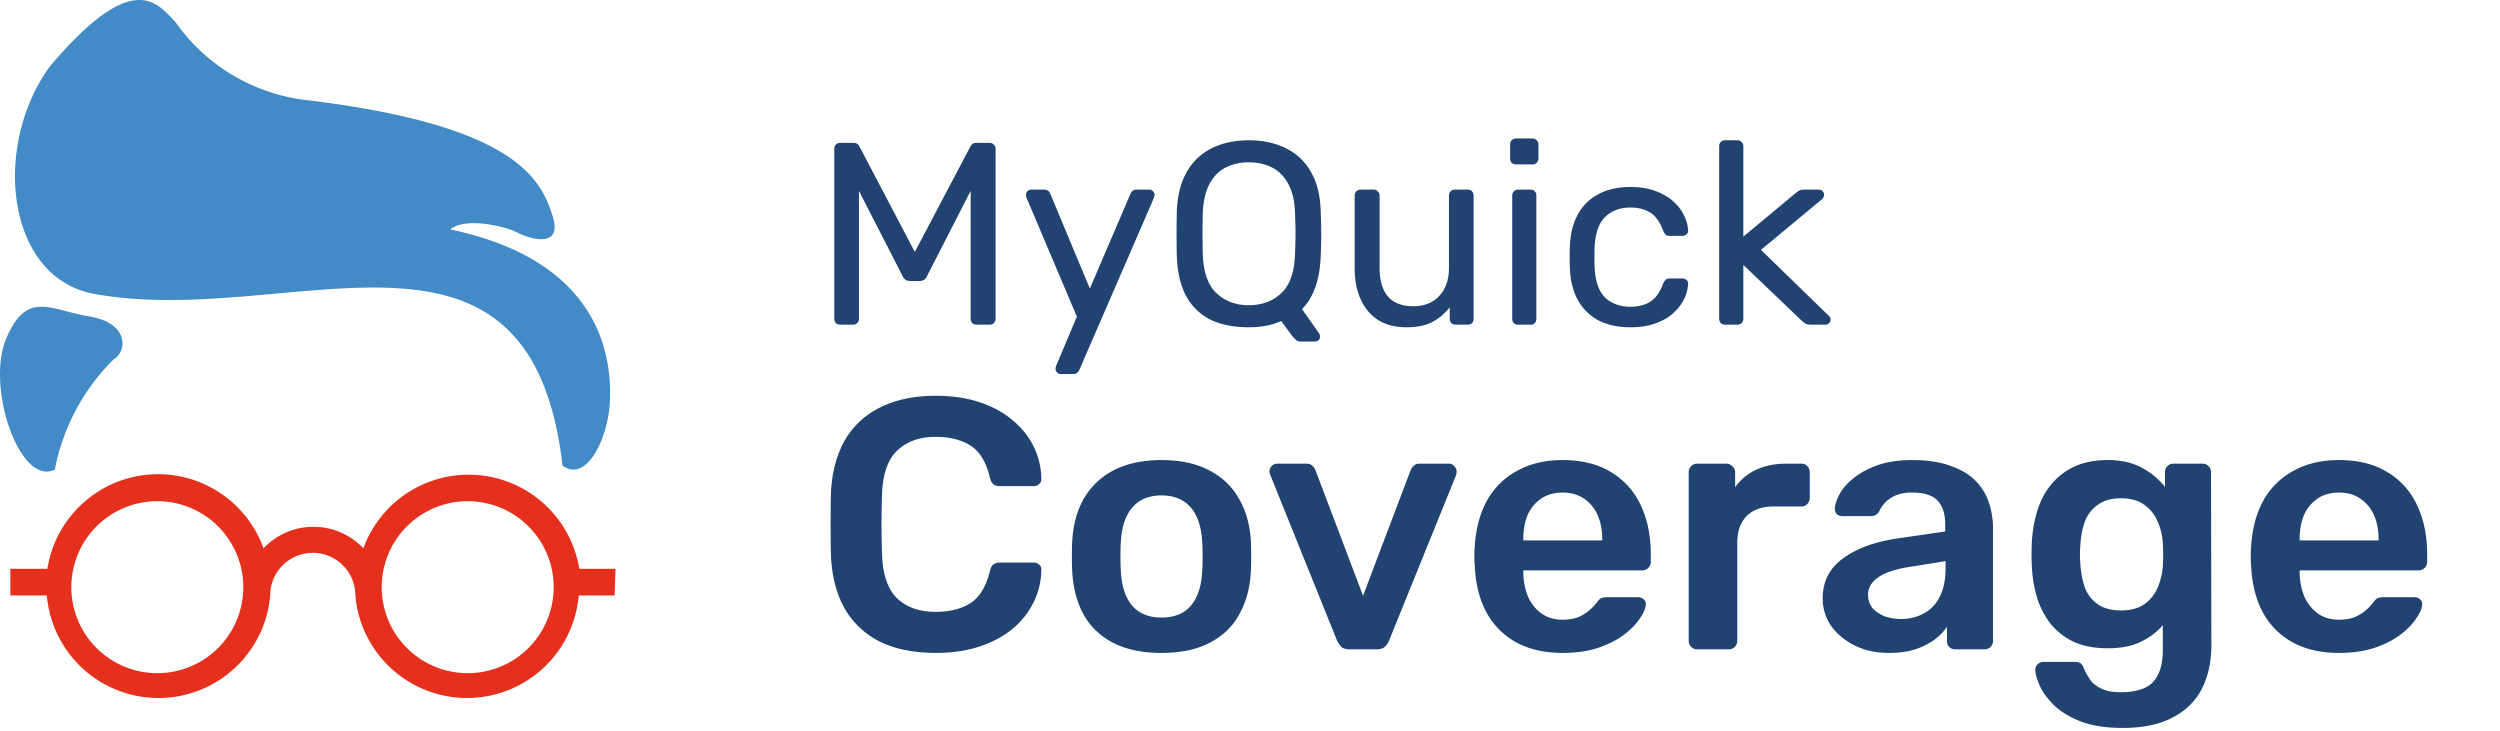
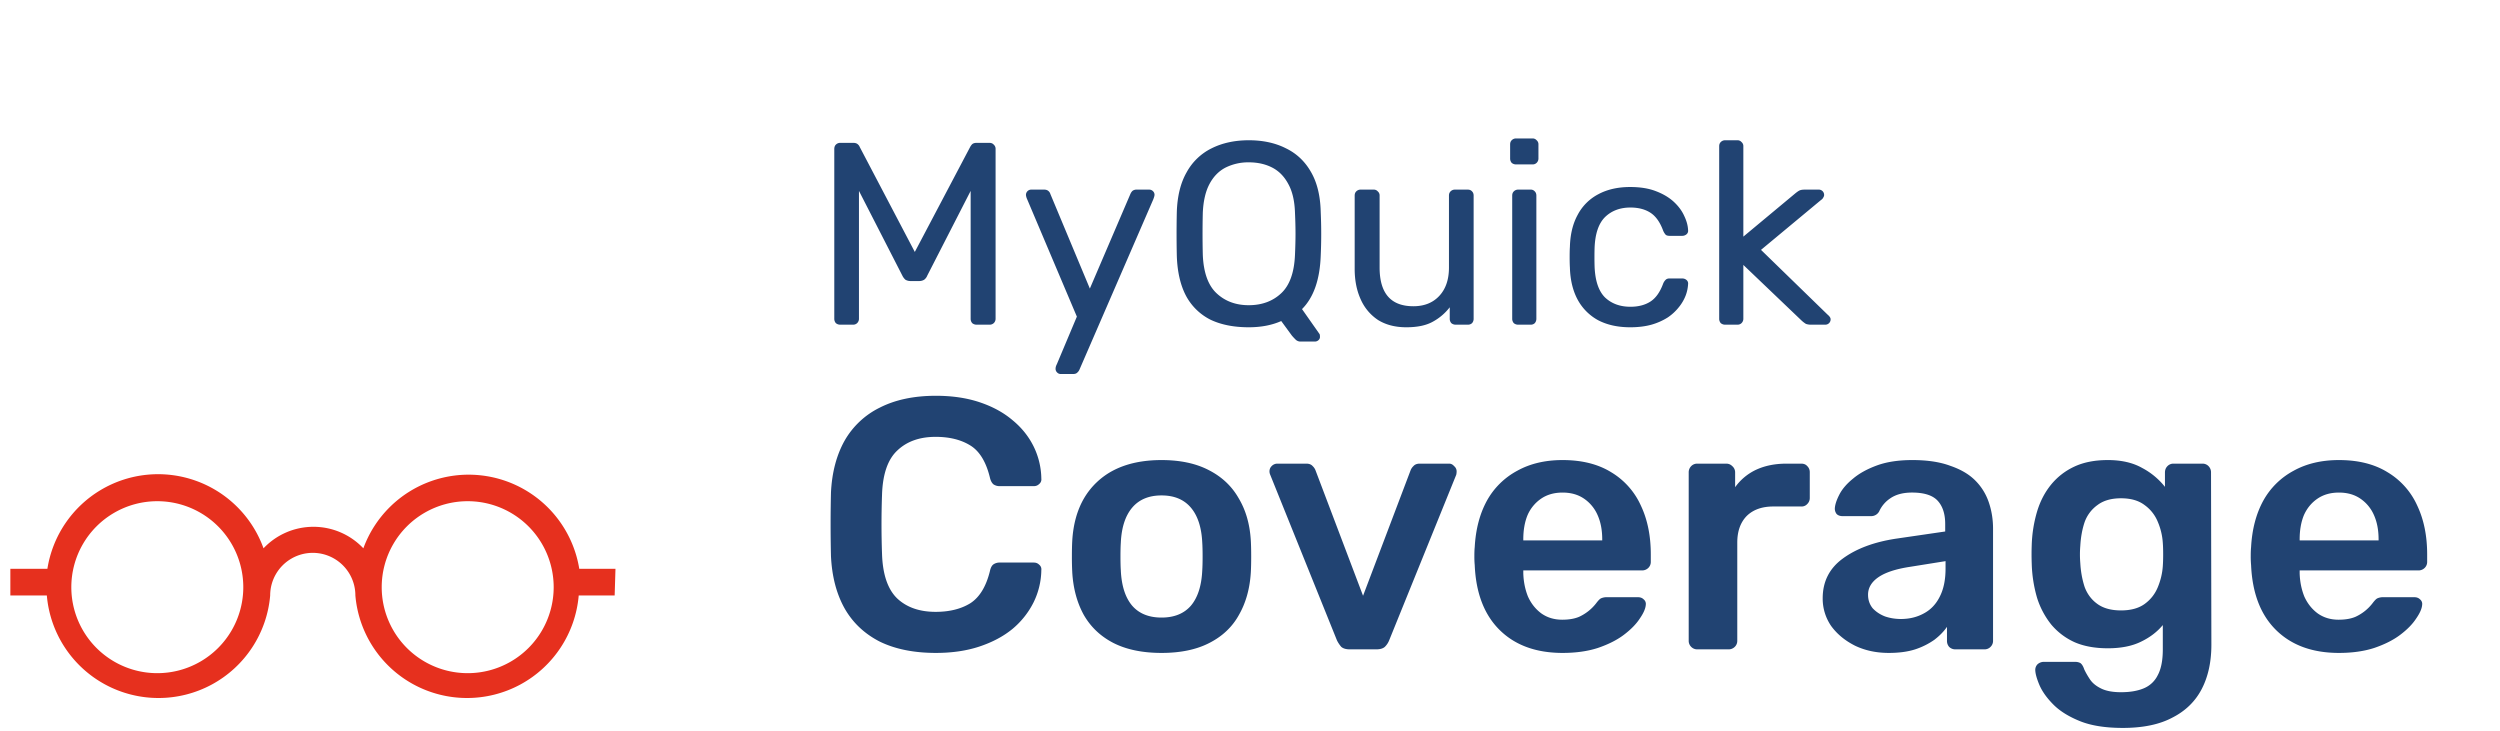
<svg xmlns="http://www.w3.org/2000/svg" width="154" height="45" fill="none">
  <path d="M51.76 20a.404.404 0 01-.272-.096.404.404 0 01-.096-.272V9.184c0-.117.032-.208.096-.272a.37.37 0 01.272-.112h.8c.128 0 .224.032.288.096a.397.397 0 01.112.16l3.392 6.464 3.408-6.464a.895.895 0 01.112-.16c.064-.064.16-.096.288-.096h.784c.117 0 .208.037.272.112a.339.339 0 01.112.272v10.448a.37.37 0 01-.112.272.368.368 0 01-.272.096h-.784a.404.404 0 01-.272-.096.404.404 0 01-.096-.272V11.76l-2.672 5.216a.583.583 0 01-.192.256.594.594 0 01-.32.08h-.496a.627.627 0 01-.336-.08.805.805 0 01-.192-.256l-2.672-5.216v7.872a.37.37 0 01-.112.272.346.346 0 01-.256.096h-.784zm13.583 3.04a.307.307 0 01-.224-.096.307.307 0 01-.096-.224.53.53 0 01.016-.128.824.824 0 01.064-.16l1.232-2.928-3.056-7.216a.85.85 0 01-.08-.272.326.326 0 01.336-.336h.784c.107 0 .192.027.256.08a.383.383 0 01.128.192l2.432 5.824 2.496-5.824a.605.605 0 01.128-.192.414.414 0 01.272-.08h.752c.096 0 .176.032.24.096a.307.307 0 01.096.224c0 .053-.026.15-.08.288l-4.544 10.48a.507.507 0 01-.144.192c-.053.053-.138.08-.256.08h-.752zm14.78-2a.428.428 0 01-.335-.144 3.479 3.479 0 01-.208-.224l-.656-.896c-.576.256-1.243.384-2 .384-.918 0-1.702-.155-2.352-.464a3.473 3.473 0 01-1.504-1.456c-.352-.661-.544-1.488-.576-2.48a59.638 59.638 0 010-2.704c.032-.981.234-1.797.608-2.448a3.524 3.524 0 011.536-1.472c.661-.33 1.424-.496 2.288-.496.874 0 1.637.165 2.288.496.661.32 1.178.81 1.552 1.472.373.65.57 1.467.592 2.448a29.548 29.548 0 010 2.704c-.054 1.472-.438 2.565-1.152 3.28l1.056 1.504c.01.01.021.027.032.048a.44.44 0 01.016.128.258.258 0 01-.08.224.326.326 0 01-.24.096h-.864zm-3.2-2.24c.811 0 1.478-.245 2-.736.523-.49.806-1.285.849-2.384.021-.48.032-.907.032-1.28 0-.384-.011-.81-.032-1.28-.022-.736-.16-1.333-.416-1.792-.246-.459-.576-.795-.992-1.008-.416-.213-.896-.32-1.44-.32a3.14 3.14 0 00-1.424.32c-.416.213-.747.55-.992 1.008-.246.459-.384 1.056-.416 1.792a54.9 54.9 0 000 2.56c.042 1.099.325 1.893.848 2.384.522.49 1.184.736 1.984.736zm9.709 1.36c-.683 0-1.264-.15-1.744-.448a2.941 2.941 0 01-1.072-1.28c-.246-.544-.368-1.168-.368-1.872v-4.512c0-.107.032-.192.096-.256a.37.37 0 01.272-.112h.8a.32.32 0 01.256.112.32.32 0 01.112.256v4.432c0 1.59.693 2.384 2.08 2.384.661 0 1.19-.208 1.584-.624.405-.427.608-1.013.608-1.76v-4.432c0-.107.032-.192.096-.256a.37.37 0 01.272-.112h.784c.117 0 .208.037.272.112.064.064.096.15.096.256v7.584a.404.404 0 01-.096.272.368.368 0 01-.272.096h-.736a.404.404 0 01-.272-.096.404.404 0 01-.096-.272v-.704c-.288.373-.64.672-1.056.896-.406.224-.944.336-1.616.336zM93.52 20a.404.404 0 01-.272-.096.404.404 0 01-.096-.272v-7.584c0-.107.032-.192.096-.256a.37.37 0 01.272-.112h.768a.32.32 0 01.256.112c.064.064.096.15.096.256v7.584a.404.404 0 01-.096.272.346.346 0 01-.256.096h-.768zm-.128-9.872a.404.404 0 01-.272-.096.404.404 0 01-.096-.272v-.864c0-.107.032-.192.096-.256a.37.37 0 01.272-.112H94.4a.32.32 0 01.256.112.32.32 0 01.112.256v.864a.37.37 0 01-.112.272.346.346 0 01-.256.096h-1.008zm7.026 10.032c-.757 0-1.413-.144-1.968-.432a3.135 3.135 0 01-1.264-1.264c-.299-.555-.459-1.216-.48-1.984-.01-.16-.016-.373-.016-.64s.005-.48.016-.64c.021-.768.181-1.424.48-1.968a3.01 3.01 0 011.264-1.264c.555-.299 1.21-.448 1.968-.448.619 0 1.147.085 1.584.256.448.17.816.39 1.104.656.288.267.501.555.64.864.149.31.229.603.24.88a.279.279 0 01-.096.256.404.404 0 01-.272.096h-.768c-.107 0-.187-.021-.24-.064a.886.886 0 01-.16-.256c-.192-.523-.453-.89-.784-1.104-.331-.213-.741-.32-1.232-.32-.64 0-1.163.197-1.568.592-.395.395-.608 1.03-.64 1.904-.01.384-.01.757 0 1.12.032.885.245 1.525.64 1.92.405.384.928.576 1.568.576.491 0 .901-.107 1.232-.32.331-.213.592-.581.784-1.104a.66.66 0 01.16-.24c.053-.053.133-.08.24-.08h.768c.107 0 .197.032.272.096a.28.28 0 01.096.256 2.356 2.356 0 01-.144.688 2.647 2.647 0 01-.416.72 3.06 3.06 0 01-.688.64 3.82 3.82 0 01-1.008.448c-.384.107-.821.16-1.312.16zm5.852-.16a.404.404 0 01-.272-.096.404.404 0 01-.096-.272V9.008c0-.107.032-.192.096-.256a.37.37 0 01.272-.112h.752a.32.32 0 01.256.112.32.32 0 01.112.256v5.568l3.152-2.624c.128-.107.224-.176.288-.208.075-.043.192-.064.352-.064h.848a.326.326 0 01.336.336c0 .043-.016.09-.048.144a.386.386 0 01-.144.16l-3.696 3.072 4.096 3.984c.128.107.192.203.192.288a.326.326 0 01-.336.336h-.832a.955.955 0 01-.352-.048 1.76 1.76 0 01-.288-.224l-3.568-3.408v3.312a.369.369 0 01-.112.272.345.345 0 01-.256.096h-.752zM57.656 40.22c-1.364 0-2.523-.235-3.476-.704-.939-.484-1.657-1.166-2.156-2.046-.499-.895-.777-1.965-.836-3.212a85.104 85.104 0 010-3.916c.059-1.232.337-2.295.836-3.19a5.063 5.063 0 012.178-2.046c.953-.484 2.105-.726 3.454-.726.997 0 1.892.132 2.684.396.792.264 1.467.63 2.024 1.1.557.455.99.99 1.298 1.606a4.63 4.63 0 01.484 2.002.36.36 0 01-.132.33.448.448 0 01-.33.132h-2.09a.666.666 0 01-.396-.11c-.103-.088-.176-.227-.22-.418-.235-.968-.638-1.628-1.21-1.98-.572-.352-1.283-.528-2.134-.528-.983 0-1.767.279-2.354.836-.587.543-.902 1.445-.946 2.706a51.753 51.753 0 000 3.696c.044 1.261.36 2.17.946 2.728.587.543 1.371.814 2.354.814.85 0 1.562-.176 2.134-.528.572-.367.975-1.027 1.21-1.98.044-.205.117-.345.22-.418a.666.666 0 01.396-.11h2.09c.132 0 .242.044.33.132a.36.36 0 01.132.33 4.63 4.63 0 01-.484 2.002 5.099 5.099 0 01-1.298 1.628c-.557.455-1.232.814-2.024 1.078-.792.264-1.687.396-2.684.396zm13.895 0c-1.173 0-2.163-.205-2.97-.616-.792-.41-1.4-.99-1.826-1.738-.41-.748-.645-1.62-.704-2.618a17.855 17.855 0 01-.022-.968c0-.381.007-.704.022-.968.059-1.012.3-1.885.726-2.618a4.497 4.497 0 011.848-1.738c.807-.41 1.782-.616 2.926-.616 1.144 0 2.112.205 2.904.616.807.41 1.423.99 1.848 1.738.44.733.69 1.606.748 2.618.015.264.022.587.022.968s-.007.704-.022.968c-.059.997-.3 1.87-.726 2.618-.41.748-1.02 1.327-1.826 1.738-.792.41-1.775.616-2.948.616zm0-2.178c.777 0 1.379-.242 1.804-.726.425-.499.66-1.225.704-2.178.015-.22.022-.506.022-.858s-.007-.638-.022-.858c-.044-.939-.279-1.657-.704-2.156-.425-.499-1.027-.748-1.804-.748-.777 0-1.379.25-1.804.748-.425.499-.66 1.217-.704 2.156-.015.22-.022.506-.022.858s.007.638.022.858c.044.953.279 1.68.704 2.178.425.484 1.027.726 1.804.726zM83.151 40c-.235 0-.411-.051-.529-.154a1.86 1.86 0 01-.264-.396l-4.114-10.208a.54.54 0 01-.044-.198c0-.132.044-.242.132-.33a.484.484 0 01.352-.154h1.782c.176 0 .308.051.396.154a.692.692 0 01.176.264l2.926 7.722 2.926-7.722a.692.692 0 01.176-.264c.088-.103.22-.154.396-.154h1.804c.118 0 .22.051.308.154a.417.417 0 01.154.33.99.99 0 01-.022.198L85.57 39.45a1.172 1.172 0 01-.264.396c-.117.103-.293.154-.528.154H83.15zm13.104.22c-1.628 0-2.919-.47-3.872-1.408-.953-.939-1.467-2.273-1.54-4.004a5.68 5.68 0 01-.022-.55c0-.235.007-.418.022-.55.059-1.1.308-2.053.748-2.86A4.627 4.627 0 0193.461 29c.792-.44 1.723-.66 2.794-.66 1.188 0 2.185.25 2.992.748a4.588 4.588 0 011.826 2.046c.411.865.616 1.87.616 3.014v.462a.508.508 0 01-.154.374.537.537 0 01-.396.154h-7.304v.176c.015.513.11.99.286 1.43.19.425.462.77.814 1.034.367.264.8.396 1.298.396.41 0 .755-.059 1.034-.176a2.81 2.81 0 001.056-.836c.132-.176.235-.279.308-.308a.854.854 0 01.374-.066h1.892c.147 0 .264.044.352.132a.358.358 0 01.132.33c-.015.235-.139.52-.374.858-.22.337-.543.667-.968.99-.425.323-.96.594-1.606.814-.63.205-1.357.308-2.178.308zm-2.42-6.93h4.862v-.066c0-.572-.095-1.07-.286-1.496a2.364 2.364 0 00-.836-1.012c-.367-.25-.807-.374-1.32-.374s-.953.125-1.32.374a2.37 2.37 0 00-.836 1.012c-.176.425-.264.924-.264 1.496v.066zM104.552 40a.51.51 0 01-.374-.154.512.512 0 01-.154-.374V29.11a.54.54 0 01.154-.396.51.51 0 01.374-.154h1.782c.147 0 .272.051.374.154a.5.5 0 01.176.396v.902a3.32 3.32 0 011.298-1.078c.543-.25 1.166-.374 1.87-.374h.902c.162 0 .286.051.374.154a.508.508 0 01.154.374v1.584a.508.508 0 01-.154.374.465.465 0 01-.374.154h-1.716c-.704 0-1.254.198-1.65.594-.381.396-.572.939-.572 1.628v6.05a.508.508 0 01-.154.374.534.534 0 01-.396.154h-1.914zm11.796.22c-.762 0-1.452-.147-2.068-.44-.616-.308-1.107-.711-1.474-1.21a2.966 2.966 0 01-.528-1.716c0-1.027.411-1.84 1.232-2.442.836-.616 1.936-1.027 3.3-1.232l3.014-.44v-.462c0-.616-.154-1.093-.462-1.43-.308-.337-.836-.506-1.584-.506-.528 0-.96.11-1.298.33a1.924 1.924 0 00-.726.836.56.56 0 01-.506.286h-1.738c-.161 0-.286-.044-.374-.132a.534.534 0 01-.11-.352c.015-.235.11-.52.286-.858.176-.337.455-.66.836-.968.382-.323.873-.594 1.474-.814.602-.22 1.328-.33 2.178-.33.924 0 1.702.117 2.332.352.646.22 1.159.52 1.54.902.382.381.66.829.836 1.342.176.513.264 1.056.264 1.628v6.908a.508.508 0 01-.154.374.507.507 0 01-.374.154h-1.782a.537.537 0 01-.396-.154.555.555 0 01-.132-.374v-.858c-.19.279-.447.543-.77.792a4.471 4.471 0 01-1.188.594c-.454.147-.997.22-1.628.22zm.748-2.09c.514 0 .976-.11 1.386-.33.426-.22.756-.557.99-1.012.25-.47.374-1.056.374-1.76v-.462l-2.2.352c-.865.132-1.51.345-1.936.638-.425.293-.638.653-.638 1.078 0 .323.096.601.286.836.206.22.462.389.77.506.308.103.631.154.968.154zm13.669 6.71c-1.071 0-1.951-.14-2.64-.418-.69-.279-1.232-.616-1.628-1.012-.396-.396-.682-.792-.858-1.188-.162-.381-.25-.682-.264-.902a.502.502 0 01.132-.396.584.584 0 01.396-.154h1.914c.146 0 .264.03.352.088.088.073.161.198.22.374.088.19.205.396.352.616.146.22.366.403.66.55.308.161.726.242 1.254.242.557 0 1.026-.08 1.408-.242a1.66 1.66 0 00.858-.814c.205-.381.308-.91.308-1.584v-1.496c-.352.425-.807.77-1.364 1.034-.543.264-1.218.396-2.024.396-.792 0-1.474-.125-2.046-.374a4.05 4.05 0 01-1.43-1.078 5.062 5.062 0 01-.88-1.65 8.285 8.285 0 01-.33-2.09 15.687 15.687 0 010-1.188 8.15 8.15 0 01.33-2.046c.19-.63.476-1.18.858-1.65.396-.484.88-.858 1.452-1.122.572-.264 1.254-.396 2.046-.396.836 0 1.54.161 2.112.484a4.415 4.415 0 011.408 1.166v-.88c0-.161.051-.293.154-.396a.507.507 0 01.374-.154h1.782a.51.51 0 01.374.154.539.539 0 01.154.396l.022 10.604c0 1.056-.198 1.965-.594 2.728-.396.763-.998 1.35-1.804 1.76-.792.425-1.812.638-3.058.638zm-.11-7.238c.601 0 1.085-.132 1.452-.396.366-.264.638-.609.814-1.034.176-.425.278-.858.308-1.298.014-.19.022-.433.022-.726s-.008-.528-.022-.704a3.926 3.926 0 00-.308-1.298 2.364 2.364 0 00-.814-1.034c-.367-.279-.851-.418-1.452-.418-.602 0-1.086.14-1.452.418a2.198 2.198 0 00-.792 1.056c-.147.44-.235.924-.264 1.452-.03.352-.03.711 0 1.078.029.513.117.997.264 1.452.161.44.425.792.792 1.056.366.264.85.396 1.452.396zm13.424 2.618c-1.628 0-2.918-.47-3.872-1.408-.953-.939-1.466-2.273-1.54-4.004a5.914 5.914 0 01-.022-.55c0-.235.008-.418.022-.55.059-1.1.308-2.053.748-2.86a4.629 4.629 0 011.87-1.848c.792-.44 1.724-.66 2.794-.66 1.188 0 2.186.25 2.992.748a4.582 4.582 0 011.826 2.046c.411.865.616 1.87.616 3.014v.462a.508.508 0 01-.154.374.534.534 0 01-.396.154h-7.304v.176c.015.513.11.99.286 1.43.191.425.462.77.814 1.034.367.264.8.396 1.298.396.411 0 .756-.059 1.034-.176a2.792 2.792 0 001.056-.836c.132-.176.235-.279.308-.308a.855.855 0 01.374-.066h1.892c.147 0 .264.044.352.132a.358.358 0 01.132.33c-.014.235-.139.52-.374.858-.22.337-.542.667-.968.99-.425.323-.96.594-1.606.814-.63.205-1.356.308-2.178.308zm-2.42-6.93h4.862v-.066c0-.572-.095-1.07-.286-1.496a2.357 2.357 0 00-.836-1.012c-.366-.25-.806-.374-1.32-.374-.513 0-.953.125-1.32.374-.366.25-.645.587-.836 1.012-.176.425-.264.924-.264 1.496v.066z" fill="#214372" />
-   <path d="M3.069 4.096C-.506 9.016.379 17.1 5.79 18.1c12.02 2.214 26.86-6.723 28.86 10.577 1.46 1.099 2.821-1.64 2.92-3.985.098-2.345-.28-8.56-9.84-10.56.984-.804 3.526-.148 4.15.197.622.344 2.853 1.082 2.148-1.066-.706-2.149-2.132-5.56-15.317-7.117a11.478 11.478 0 01-7.903-4.789c-1.1-1.115-2.542-3.41-7.74 2.74zm.31 24.827a12.986 12.986 0 013.607-6.772c.87-.509.968-2.247-1.475-2.657-2.444-.41-3.87-1.64-5.133 1.378-1.263 3.017.87 9.134 3 8.051z" fill="#428BC6" />
  <path d="M37.913 35.039h-2.23a6.904 6.904 0 00-13.3-1.263 4.23 4.23 0 00-6.15 0A6.903 6.903 0 002.919 35.04H.638v1.64h2.247a6.904 6.904 0 0013.758 0 2.624 2.624 0 015.248 0 6.904 6.904 0 0013.758 0h2.214l.05-1.64zM9.69 41.467a5.296 5.296 0 110-10.593 5.296 5.296 0 010 10.593zm19.12 0a5.296 5.296 0 110-10.593 5.296 5.296 0 010 10.593z" fill="#E6301E" />
</svg>